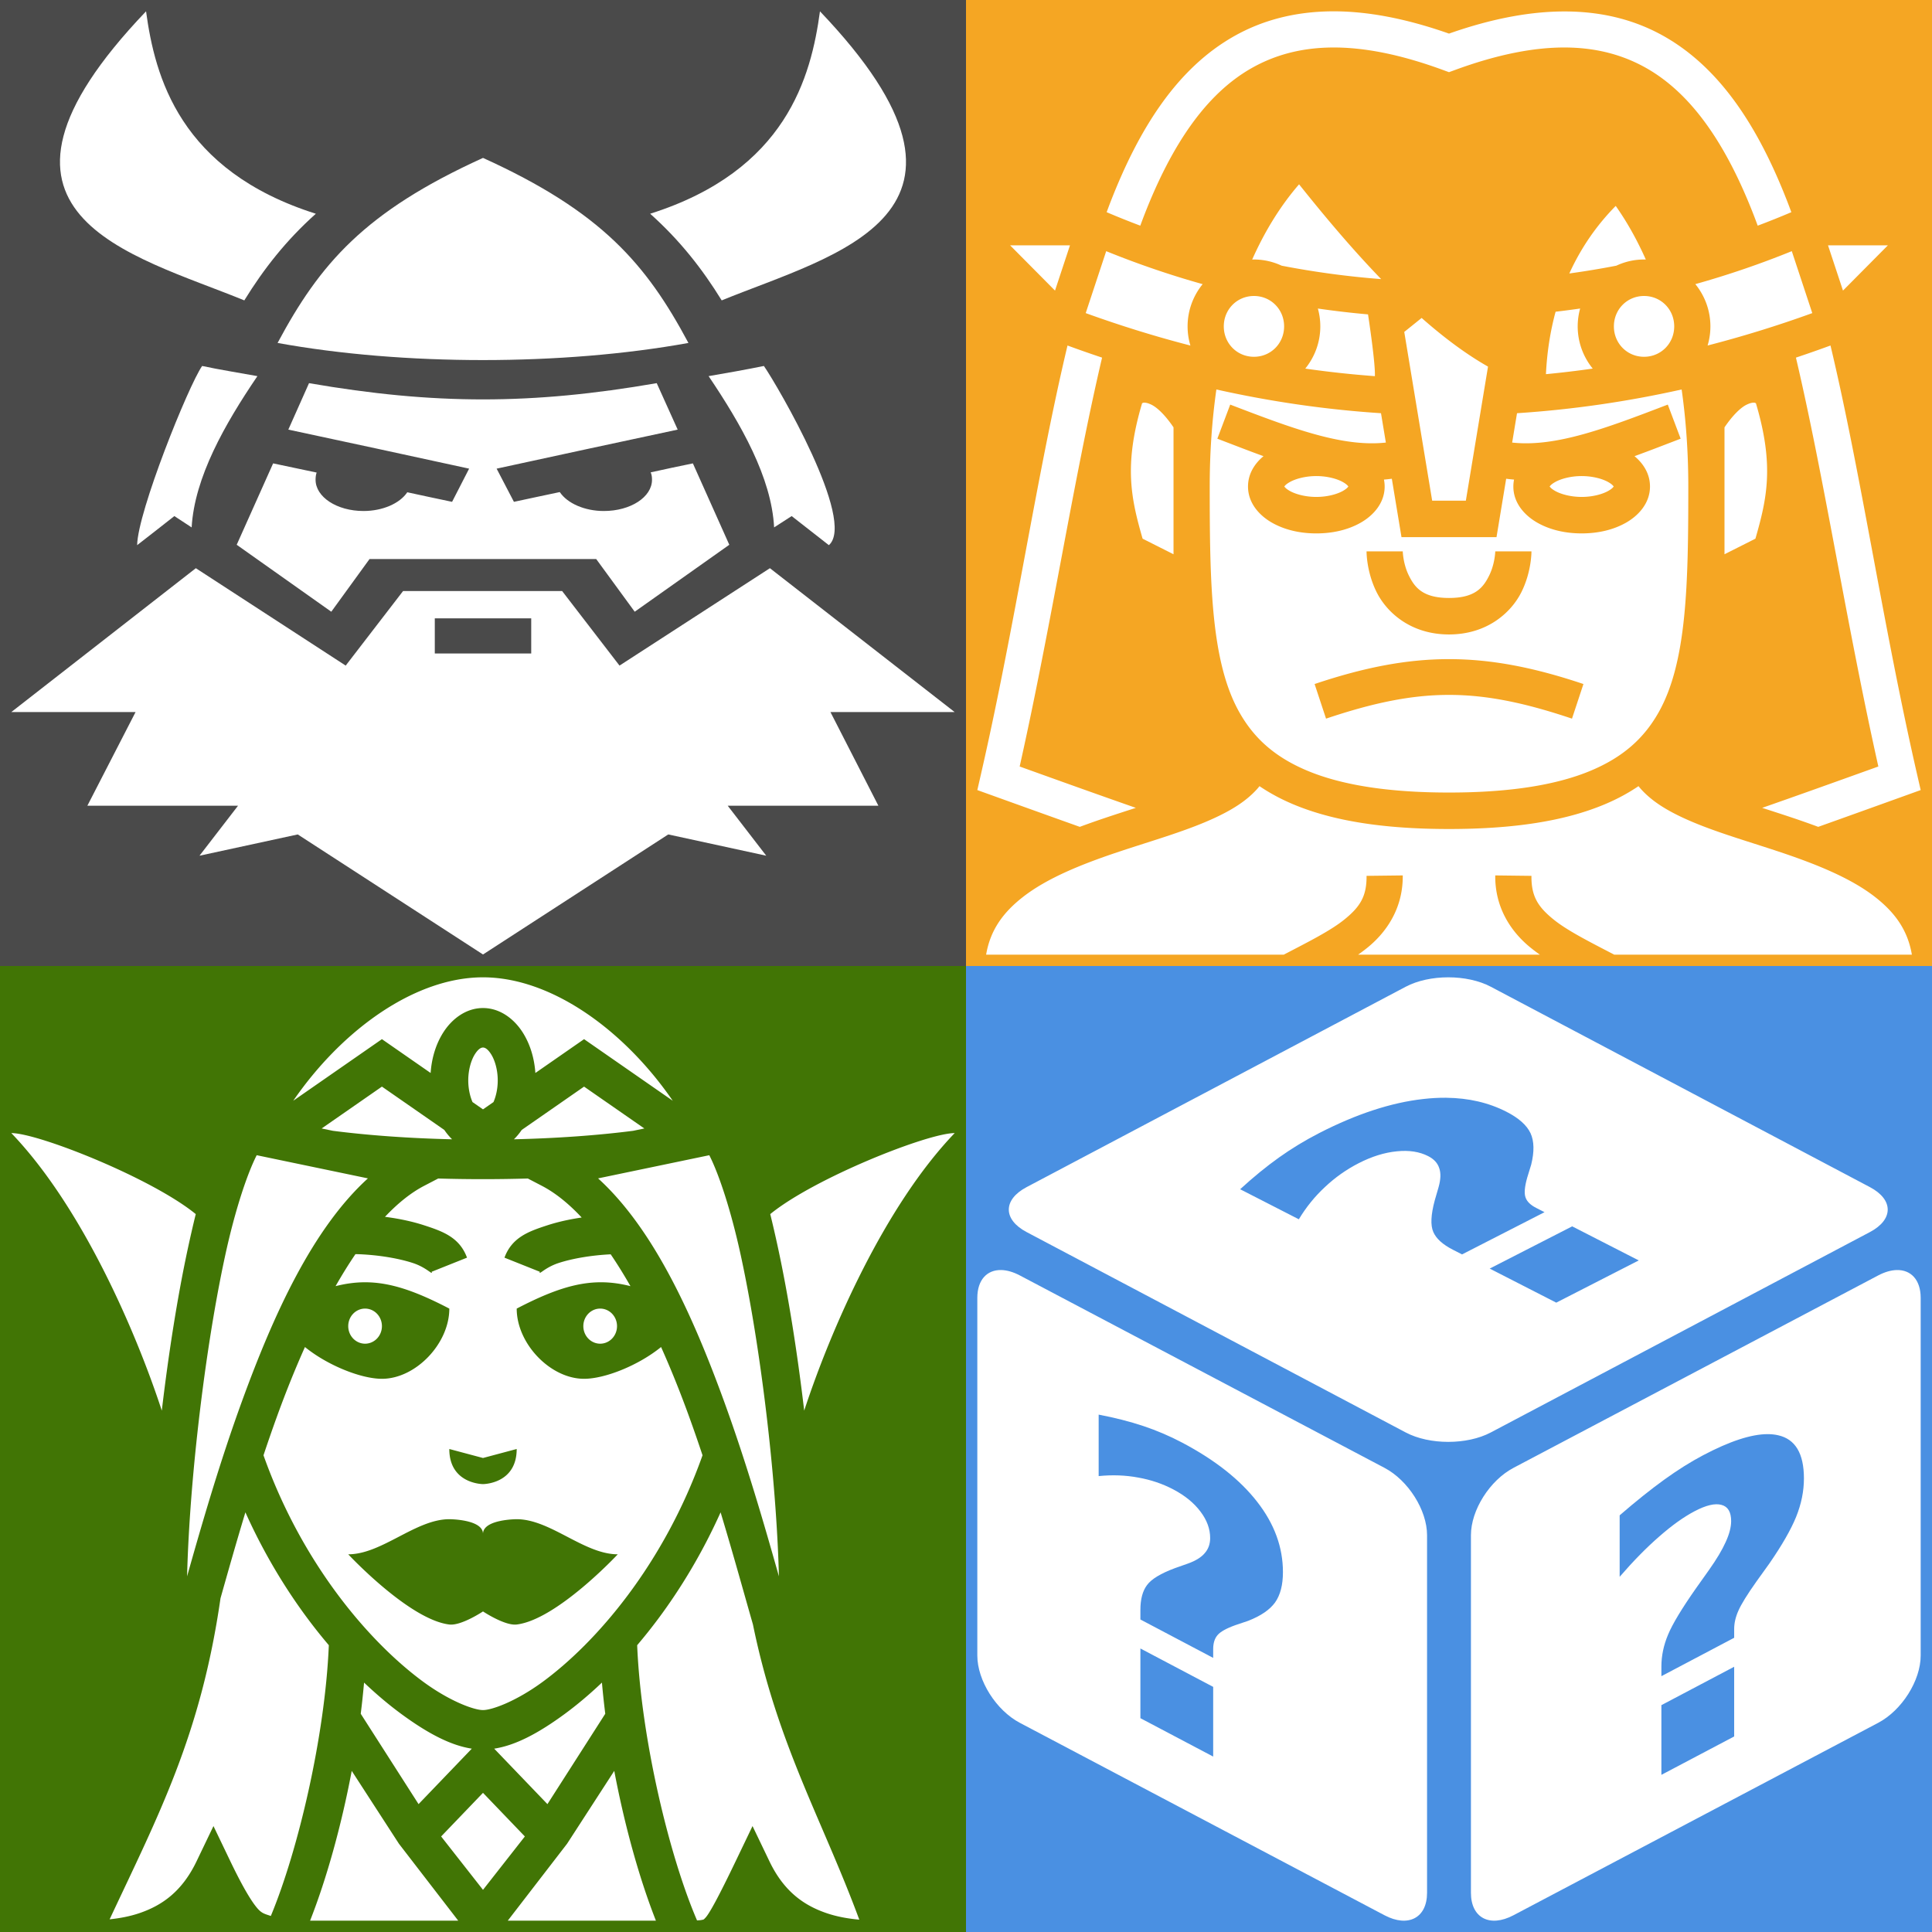
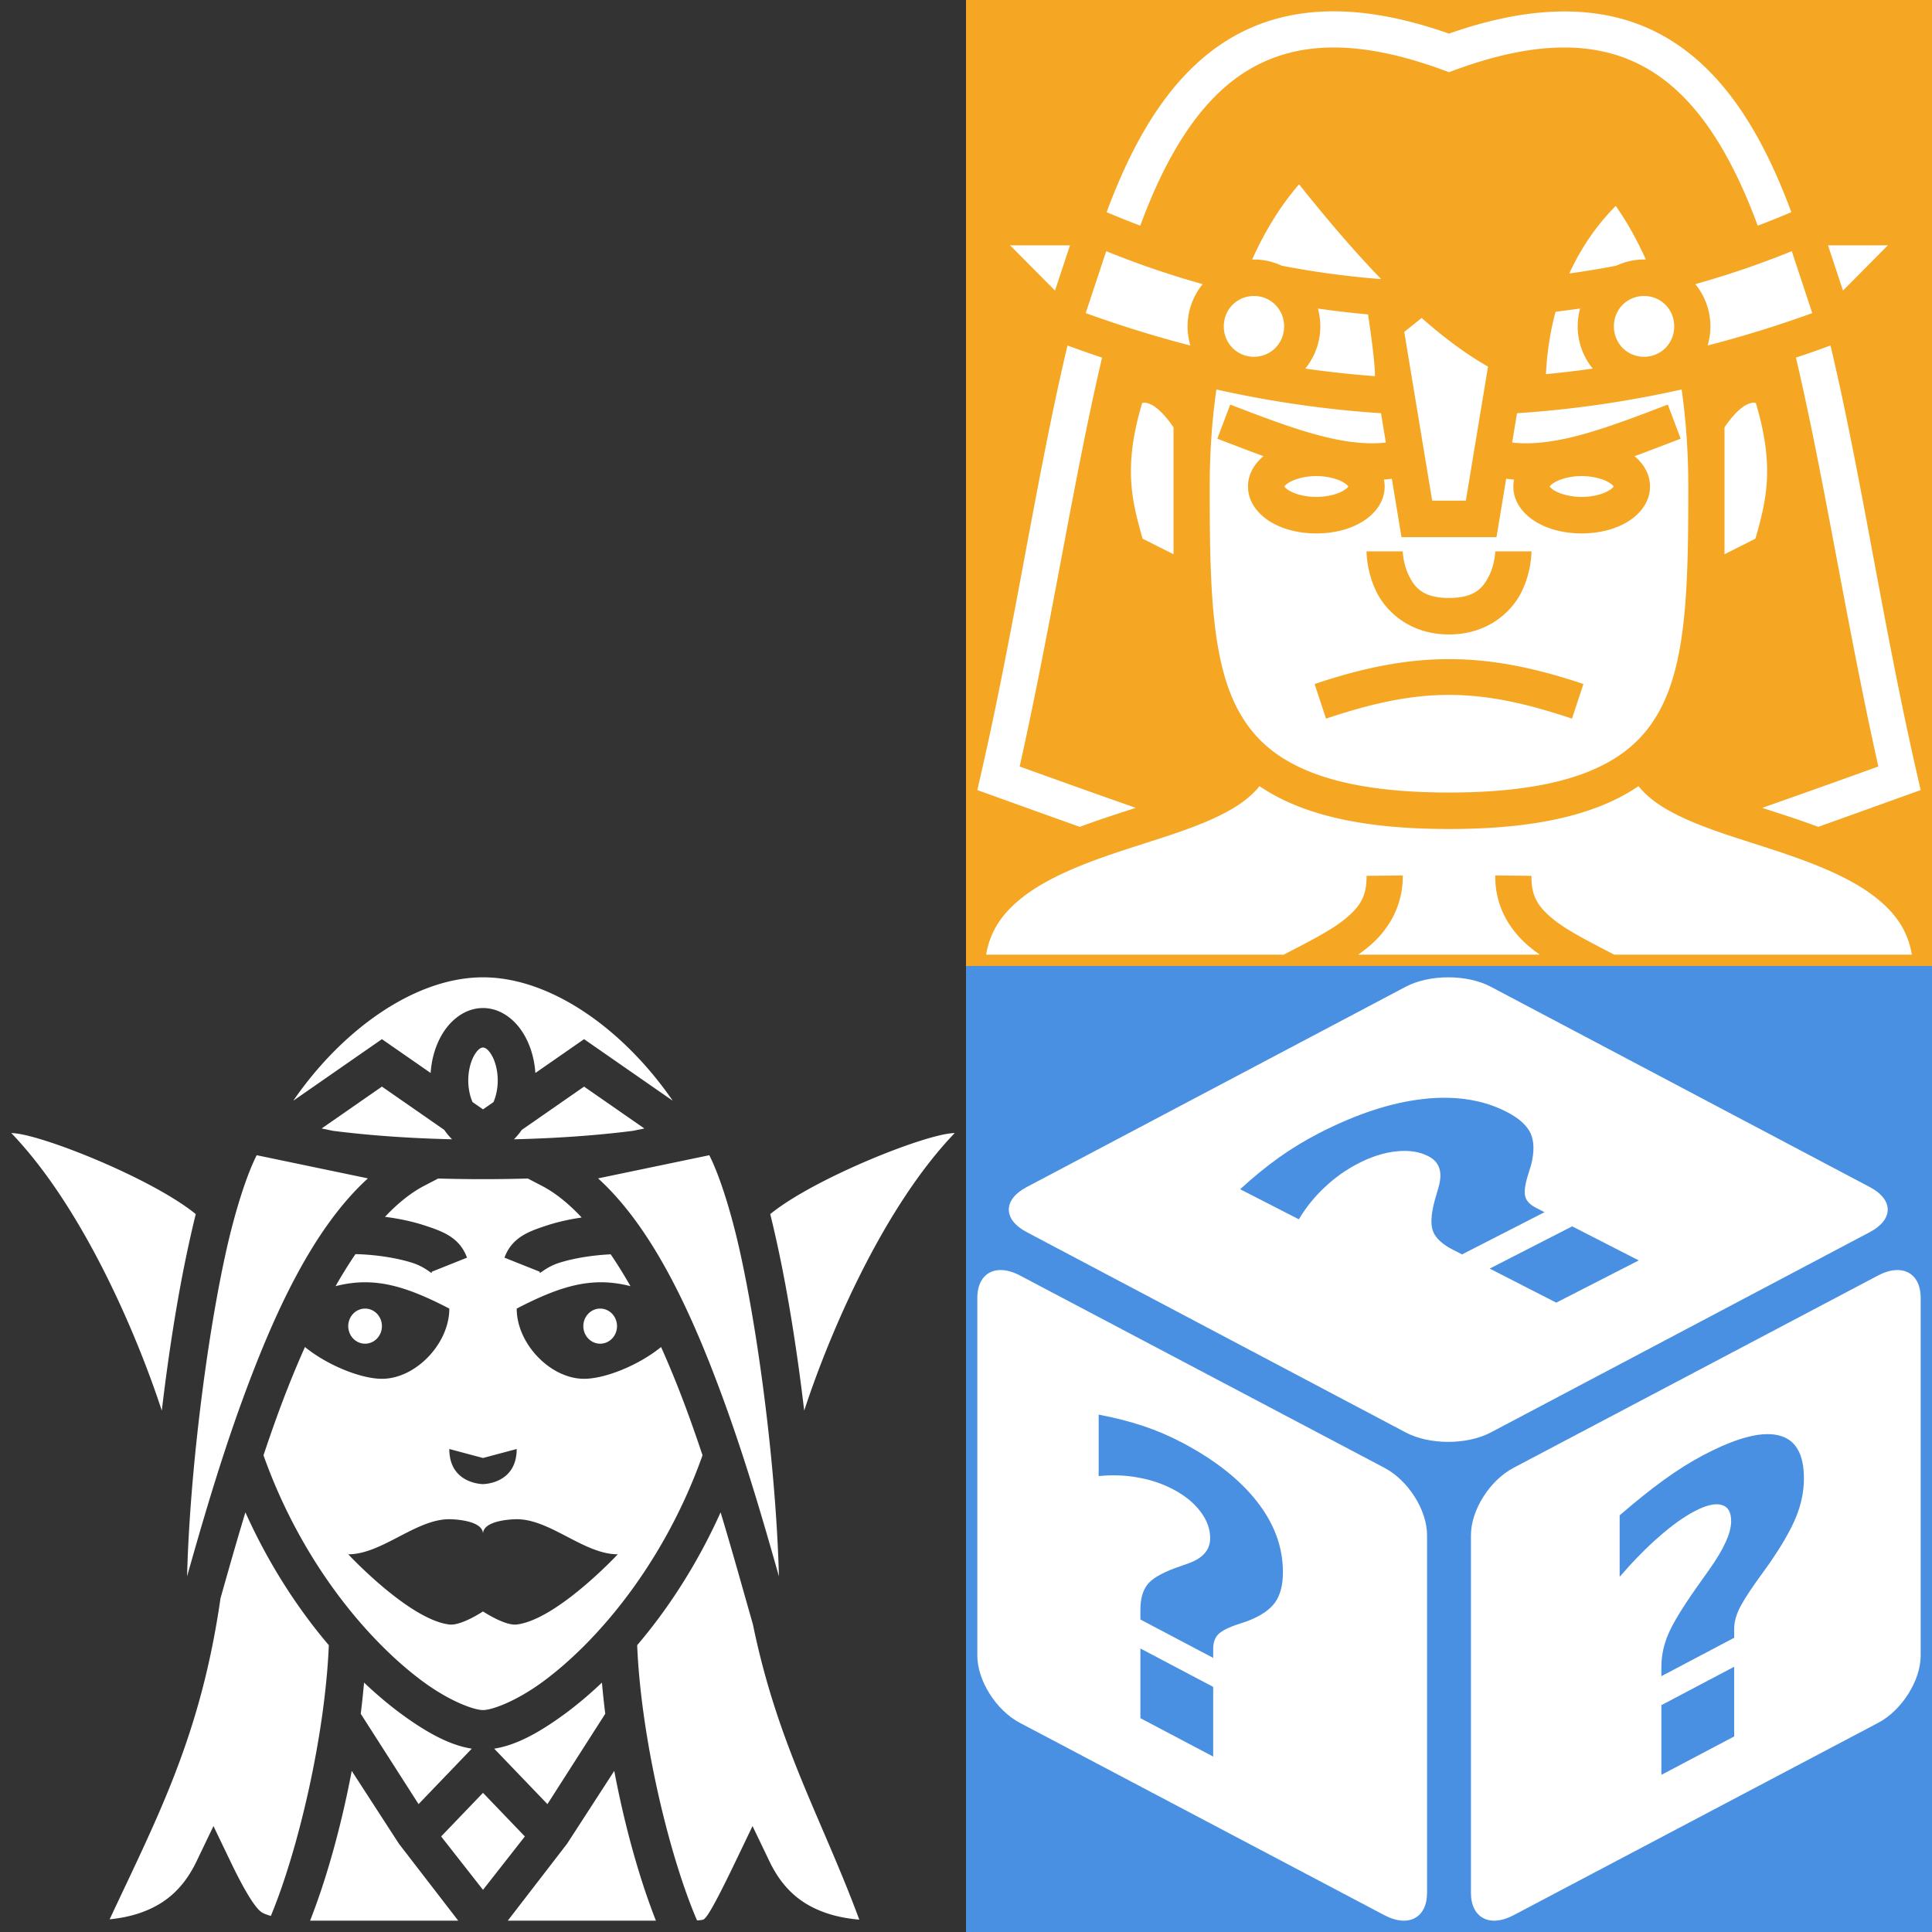
<svg xmlns="http://www.w3.org/2000/svg" style="height: 512px; width: 512px;" viewBox="0 0 512 512">
  <rect x="0" y="0" width="512" height="512" fill="#333333" stroke="none" />
-   <rect style="opacity:1;fill:#417505;fill-opacity:1;stroke:none;stroke-width:30;stroke-linejoin:round;stroke-miterlimit:4;stroke-dasharray:none;stroke-dashoffset:0;stroke-opacity:1" id="rect4159" width="256" height="256" x="0" y="256" />
  <rect style="opacity:1;fill:#4a90e2;fill-opacity:1;stroke:none;stroke-width:30;stroke-linejoin:round;stroke-miterlimit:4;stroke-dasharray:none;stroke-dashoffset:0;stroke-opacity:1" id="rect4159-3" width="256" height="256" x="256" y="256" />
  <rect style="opacity:1;fill:#f5a623;fill-opacity:1;stroke:none;stroke-width:30;stroke-linejoin:round;stroke-miterlimit:4;stroke-dasharray:none;stroke-dashoffset:0;stroke-opacity:1" id="rect4159-6" width="256" height="256" x="256" y="0" />
-   <rect style="opacity:1;fill:#4a4a4a;fill-opacity:1;stroke:none;stroke-width:30;stroke-linejoin:round;stroke-miterlimit:4;stroke-dasharray:none;stroke-dashoffset:0;stroke-opacity:1" id="rect4159-7" width="256" height="256" x="0" y="-5.6843419e-14" />
  <g id="svg_3" class="selected" transform="matrix(1.071,0,0,0.903,2.715,2.603)" style="fill:#ffffff;fill-opacity:1">
-     <path style="fill:#ffffff;fill-opacity:1" id="svg_4" d="M 33.604,0.439 C -14.556,60.244 30.168,71.758 57.917,85.277 62.715,76.054 68.226,67.691 75.617,59.843 41.903,47.183 35.808,19.63 33.604,0.439 Z m 166.756,0 C 198.155,19.63 192.061,47.183 158.346,59.843 c 7.391,7.848 12.902,16.211 17.7,25.434 27.814,-13.519 72.421,-25.033 24.313,-84.838 z M 116.982,43.46 C 87.611,59.27 76.589,74.622 66.151,97.765 c 31.056,6.702 70.54,6.702 101.661,0 C 157.374,74.622 146.352,59.27 116.982,43.46 Z M 47.479,104.524 c -3.436,5.9 -15.949,42.791 -16.079,52.587 3.047,-2.807 6.159,-5.671 9.207,-8.535 l 4.279,3.322 c 0.713,-14.665 8.169,-30.246 16.274,-44.395 -4.214,-0.917 -9.401,-1.89 -13.68,-2.979 z m 139.006,0 c -4.02,0.974 -9.92,2.234 -13.68,2.979 8.04,14.149 15.56,29.73 16.209,44.395 l 4.344,-3.322 9.207,8.535 c 6.808,-7.103 -12.643,-46.686 -16.079,-52.587 z m -112.554,5.041 -5.122,13.634 c 14.782,3.723 28.268,7.218 44.736,11.457 l -4.214,9.738 c -3.631,-0.917 -7.391,-1.833 -11.087,-2.807 -1.88,3.322 -6.159,5.499 -10.827,5.499 -6.613,0 -11.865,-4.124 -11.865,-9.165 0,-0.745 0.065,-1.432 0.259,-2.119 l -10.763,-2.692 -9.012,23.887 23.405,19.648 9.466,-15.467 56.082,0 9.531,15.467 23.405,-19.648 -9.012,-23.887 c -3.501,0.859 -7.002,1.719 -10.438,2.635 0.259,0.687 0.324,1.432 0.324,2.177 0,5.041 -5.252,9.165 -11.93,9.165 -4.733,0 -9.012,-2.234 -10.892,-5.557 -3.825,0.974 -7.586,1.89 -11.346,2.864 l -4.279,-9.738 c 15.042,-3.895 28.787,-7.39 44.801,-11.457 l -5.187,-13.634 c -30.926,6.359 -55.045,6.359 -86.036,0 z m -28.009,54.305 -45.657,42.218 30.745,0 -11.93,27.496 37.28,0 -9.531,14.665 24.313,-6.244 45.838,35.23 45.838,-35.23 24.248,6.244 -9.531,-14.665 37.28,0 -11.865,-27.496 30.732,0 -45.709,-42.218 -37.215,28.585 -14.199,-21.882 -39.355,0 -14.199,21.882 z m 59.13,14.722 23.859,0 0,10.311 -23.859,0 z" />
-   </g>
+     </g>
  <path d="m 352.871,3.003 c -9.743,0.089 -18.331,2.351 -25.839,6.598 -15.015,8.494 -25.093,24.243 -32.76,43.979 -0.339,0.872 -0.668,1.763 -0.999,2.651 a 230.811,232.641 0 0 0 8.915,3.574 c 0.335,-0.908 0.671,-1.814 1.015,-2.701 7.254,-18.669 16.36,-32.192 28.522,-39.073 6.082,-3.44 13.08,-5.391 21.389,-5.444 8.309,-0.054 17.926,1.791 29.247,5.941 l 1.638,0.599 1.639,-0.599 c 22.64,-8.298 38.472,-7.377 50.635,-0.496 12.163,6.88 21.269,20.405 28.522,39.073 0.344,0.886 0.68,1.793 1.015,2.701 a 230.816,232.646 0 0 0 8.915,-3.573 c -0.33,-0.888 -0.66,-1.779 -0.999,-2.651 C 466.061,33.845 455.983,18.096 440.968,9.601 426.301,1.304 407.472,0.647 384,8.906 372.542,4.874 362.164,2.917 352.871,3.003 Z m -8.604,45.843 c -2.542,2.925 -4.897,6.166 -7.07,9.705 -1.948,3.172 -3.73,6.586 -5.349,10.211 l 0.085,0.019 c 0.125,-0.003 0.25,-0.01 0.376,-0.01 a 17.378,17.515 0 0 1 7.338,1.638 234.157,236.014 0 0 0 26.375,3.556 C 357.938,65.606 350.541,56.701 344.267,48.846 Z m 83.916,5.721 c -5.088,5.155 -9.226,11.152 -12.297,17.907 a 233.526,235.378 0 0 0 12.463,-2.066 17.378,17.515 0 0 1 7.341,-1.638 c 0.126,0 0.25,0.006 0.376,0.009 l 0.085,-0.019 c -1.618,-3.624 -3.401,-7.039 -5.349,-10.211 a 78.617,79.241 0 0 0 -2.619,-3.983 z m -160.499,10.443 11.905,11.999 3.967,-11.999 z m 216.758,0 3.968,11.999 11.905,-11.999 z m -191.287,1.55 -5.429,16.416 c 9.255,3.348 18.502,6.211 27.743,8.595 -0.483,-1.611 -0.746,-3.314 -0.746,-5.076 0,-4.232 1.501,-8.134 3.989,-11.193 a 241.424,243.338 0 0 1 -25.557,-8.742 z m 181.689,0 a 241.387,243.301 0 0 1 -25.561,8.737 c 2.49,3.062 3.992,6.964 3.992,11.198 0,1.76 -0.262,3.461 -0.744,5.07 a 308.581,311.028 0 0 0 27.741,-8.588 z M 332.31,78.438 c -4.471,0 -7.993,3.55 -7.993,8.057 0,4.506 3.522,8.057 7.993,8.057 4.471,0 7.993,-3.55 7.993,-8.057 0,-4.506 -3.522,-8.057 -7.993,-8.057 z m 103.381,0 c -4.471,0 -7.993,3.55 -7.993,8.057 0,4.506 3.522,8.057 7.993,8.057 4.471,0 7.993,-3.55 7.993,-8.057 0,-4.506 -3.522,-8.057 -7.993,-8.057 z m -16.935,3.322 a 242.09,244.01 0 0 1 -6.507,0.851 c -1.408,5.178 -2.275,10.703 -2.558,16.547 a 271.672,273.826 0 0 0 12.398,-1.478 c -2.485,-3.058 -3.983,-6.957 -3.983,-11.185 0,-1.638 0.229,-3.225 0.65,-4.735 z m -69.506,0.007 a 17.38,17.518 0 0 1 0.646,4.727 c 0,4.23 -1.499,8.13 -3.986,11.188 a 272.099,274.257 0 0 0 18.447,2.003 c 0.171,-3.481 -1.815,-16.369 -1.815,-16.369 a 243.403,245.333 0 0 1 -13.293,-1.55 z m 27.499,2.492 -4.606,3.704 7.397,44.723 8.926,0 5.874,-35.533 c -5.964,-3.384 -11.875,-7.852 -17.591,-12.895 z m -93.848,7.303 c -8.111,34.052 -13.896,74.118 -22.941,113.623 l -0.959,4.192 4.02,1.448 a 7911.029,7973.766 0 0 0 23.133,8.3 222.568,224.333 0 0 1 6.805,-2.401 c 2.725,-0.915 5.423,-1.783 8.052,-2.633 -9.319,-3.252 -19.485,-6.891 -30.789,-10.959 8.534,-38.202 14.326,-76.393 21.84,-108.36 a 327.026,329.619 0 0 1 -9.16,-3.209 z m 202.2,0 a 327.028,329.622 0 0 1 -9.16,3.209 c 7.514,31.968 13.306,70.158 21.84,108.36 -11.304,4.066 -21.47,7.707 -30.788,10.958 2.629,0.85 5.326,1.719 8.051,2.634 a 222.565,224.33 0 0 1 6.805,2.401 c 7.218,-2.573 14.87,-5.326 23.133,-8.301 L 509,209.375 508.041,205.184 C 498.996,165.679 493.21,125.613 485.1,91.563 Z m -162.749,11.652 c -1.166,8.18 -1.765,16.799 -1.765,25.712 0,25.782 0.344,46.591 7.894,59.908 3.776,6.659 9.176,11.716 17.93,15.392 8.754,3.676 20.937,5.805 37.59,5.805 16.653,0 28.836,-2.129 37.59,-5.805 8.753,-3.677 14.154,-8.733 17.93,-15.392 7.549,-13.317 7.894,-34.126 7.894,-59.907 0,-8.913 -0.599,-17.531 -1.765,-25.712 -14.534,3.247 -29.079,5.341 -43.628,6.29 l -1.286,7.78 c 11.513,1.26 24.799,-3.756 41.243,-10.064 l 3.41,9.036 c -4.165,1.598 -8.232,3.18 -12.229,4.635 2.326,1.937 4.103,4.653 4.103,8.034 0,4.404 -3.012,7.685 -6.331,9.579 -3.319,1.894 -7.365,2.852 -11.774,2.852 -4.41,0 -8.456,-0.958 -11.775,-2.852 -3.318,-1.895 -6.331,-5.175 -6.331,-9.579 0,-0.635 0.069,-1.244 0.187,-1.832 a 42.137,42.471 0 0 1 -2.089,-0.223 l -2.561,15.482 -25.179,0 -2.561,-15.481 c -0.695,0.09 -1.392,0.167 -2.089,0.223 0.117,0.588 0.187,1.197 0.187,1.832 0,4.404 -3.012,7.685 -6.331,9.579 -3.32,1.894 -7.366,2.852 -11.775,2.852 -4.409,0 -8.455,-0.958 -11.774,-2.852 -3.319,-1.895 -6.331,-5.175 -6.331,-9.579 0,-3.381 1.777,-6.096 4.103,-8.035 -3.997,-1.454 -8.064,-3.036 -12.23,-4.634 l 3.412,-9.036 c 16.445,6.308 29.73,11.323 41.244,10.063 l -1.286,-7.78 c -14.548,-0.949 -29.093,-3.042 -43.628,-6.29 z m -19.278,3.498 c -0.117,0.005 -0.282,0.115 -0.402,0.136 -4.912,16.523 -2.917,25.308 0.128,35.908 l 8.196,4.13 0,-33.633 c -2.358,-3.471 -4.475,-5.355 -5.907,-6.029 -0.792,-0.372 -1.394,-0.545 -2.014,-0.512 z m 161.855,0 c -0.621,-0.032 -1.223,0.141 -2.014,0.513 -1.432,0.674 -3.549,2.558 -5.907,6.029 l 0,33.633 8.196,-4.13 c 3.045,-10.6 5.04,-19.385 0.128,-35.908 -0.12,-0.021 -0.285,-0.131 -0.402,-0.136 z m -116.086,19.451 c -2.942,0 -5.549,0.741 -7.047,1.597 -1.078,0.615 -1.354,1.045 -1.428,1.167 0.075,0.122 0.35,0.552 1.428,1.167 1.497,0.855 4.105,1.597 7.046,1.597 2.942,0 5.55,-0.741 7.049,-1.597 1.077,-0.615 1.352,-1.045 1.428,-1.167 -0.076,-0.122 -0.351,-0.552 -1.428,-1.167 -1.498,-0.855 -4.107,-1.596 -7.049,-1.596 z m 8.477,2.763 c 0.029,0.048 0.037,0.059 0.037,0 0,-0.059 -0.008,-0.048 -0.037,0 z m -16.951,0 c -0.03,-0.048 -0.037,-0.059 -0.037,0 0,0.059 0.008,0.048 0.037,0 z m 78.792,-2.763 c -2.942,0 -5.55,0.741 -7.049,1.597 -1.077,0.615 -1.352,1.045 -1.428,1.167 0.076,0.122 0.351,0.552 1.428,1.167 1.498,0.855 4.107,1.597 7.049,1.597 2.942,0 5.549,-0.741 7.047,-1.597 1.078,-0.615 1.354,-1.045 1.428,-1.167 -0.075,-0.122 -0.35,-0.552 -1.428,-1.167 -1.497,-0.855 -4.105,-1.596 -7.046,-1.596 z m 8.475,2.763 c 0.03,0.048 0.037,0.059 0.037,0 0,-0.059 -0.008,-0.048 -0.037,0 z m -16.951,0 c -0.029,-0.048 -0.037,-0.059 -0.037,0 0,0.059 0.008,0.048 0.037,0 z m -48.53,17.188 9.592,0 c 0,0 0.066,3.287 1.625,6.432 1.56,3.144 3.704,5.922 10.631,5.922 6.928,0 9.071,-2.778 10.631,-5.922 1.559,-3.144 1.625,-6.432 1.625,-6.432 l 9.592,0 c 0,0 0.066,5.307 -2.638,10.756 -2.703,5.45 -9.086,11.266 -19.211,11.266 -10.125,0 -16.507,-5.816 -19.211,-11.265 -2.704,-5.45 -2.638,-10.756 -2.638,-10.756 z m 21.848,28.563 c 11.264,0 22.528,2.198 35.622,6.597 l -3.033,9.173 c -24.971,-8.39 -40.205,-8.39 -65.177,0 l -3.033,-9.173 c 13.093,-4.399 24.357,-6.597 35.622,-6.597 z m -50.222,33.663 a 16.164,16.292 0 0 1 -0.691,0.822 c -2.73,3.013 -6.24,5.205 -10.155,7.105 -7.829,3.799 -17.502,6.458 -26.942,9.63 -9.441,3.171 -18.571,6.85 -24.95,11.851 -5.185,4.063 -8.598,8.687 -9.709,15.251 l 78.87,0 c 6.709,-3.497 12.543,-6.411 16.281,-9.485 3.938,-3.239 5.731,-6.01 5.667,-11.404 l 9.592,-0.115 c 0.096,8.184 -3.836,14.601 -9.196,19.01 A 43.415,43.759 0 0 1 359.908,253 l 48.184,0 a 43.415,43.759 0 0 1 -2.64,-1.995 c -5.36,-4.408 -9.291,-10.826 -9.196,-19.01 l 9.592,0.115 c -0.064,5.394 1.73,8.166 5.667,11.404 3.738,3.074 9.572,5.989 16.281,9.485 l 78.871,0 c -1.112,-6.565 -4.525,-11.188 -9.709,-15.252 -6.379,-5.001 -15.51,-8.68 -24.95,-11.852 -9.441,-3.172 -19.113,-5.831 -26.943,-9.63 -3.914,-1.899 -7.424,-4.092 -10.154,-7.105 -0.24,-0.265 -0.468,-0.54 -0.691,-0.822 -2.689,1.823 -5.666,3.435 -8.944,4.811 -10.43,4.38 -23.826,6.547 -41.278,6.547 -17.452,0 -30.848,-2.167 -41.278,-6.547 -3.277,-1.377 -6.255,-2.989 -8.944,-4.811 z" id="svg_2" style="fill:#ffffff;fill-opacity:1;stroke:none;stroke-opacity:1" />
  <path d="m 128,259 c -15.765,0 -32.567,10.61 -45.294,26.08 -1.751,2.128 -3.417,4.347 -4.993,6.63 l 23.501,-16.323 12.906,8.964 c 0.282,-4.033 1.433,-7.74 3.387,-10.794 2.27,-3.547 5.992,-6.417 10.493,-6.417 4.501,0 8.223,2.87 10.493,6.417 1.954,3.054 3.105,6.762 3.387,10.794 l 12.906,-8.964 23.501,16.323 c -1.576,-2.283 -3.242,-4.501 -4.993,-6.63 C 160.567,269.61 143.765,259 128,259 Z m 0,18.605 c -0.43,0 -1.174,0.253 -2.135,1.756 -0.962,1.505 -1.771,4.055 -1.771,6.965 0,2.227 0.474,4.238 1.127,5.735 l 2.779,1.93 2.779,-1.93 c 0.653,-1.497 1.127,-3.509 1.127,-5.735 0,-2.91 -0.809,-5.461 -1.771,-6.965 -0.961,-1.502 -1.705,-1.756 -2.135,-1.756 z m -26.786,10.358 -15.973,11.093 2.978,0.62 c 9.443,1.215 20.384,1.992 31.588,2.248 -0.772,-0.756 -1.465,-1.593 -2.065,-2.481 l -16.528,-11.48 z m 53.571,0 -16.527,11.481 c -0.6,0.888 -1.293,1.726 -2.065,2.481 11.204,-0.257 22.146,-1.033 31.589,-2.248 l 2.976,-0.62 -15.973,-11.093 z M 3,300.279 c 18.593,19.371 32.876,52.176 39.879,73.55 1.772,-14.995 4.148,-30.266 6.998,-43.406 0.657,-3.025 1.319,-5.917 2.001,-8.676 C 40.199,312.215 10.153,300.279 3,300.279 Z m 250,0 c -7.153,0 -37.199,11.936 -48.877,21.469 0.682,2.759 1.344,5.651 2,8.676 2.85,13.139 5.226,28.41 6.998,43.406 7.004,-21.374 21.287,-54.179 39.879,-73.55 z m -184.972,5.864 c -2.59,5.091 -5.79,14.766 -8.354,26.587 -3.055,14.087 -5.614,31.07 -7.398,47.351 -1.518,13.844 -2.433,27.038 -2.696,37.66 3.83,-13.535 8.554,-29.955 14.574,-46.479 8.342,-22.895 18.683,-45.647 33.347,-58.979 l -29.472,-6.141 z m 119.944,0 -29.472,6.141 c 14.664,13.331 25.006,36.083 33.347,58.979 6.02,16.523 10.744,32.944 14.573,46.479 -0.265,-10.622 -1.18,-23.816 -2.697,-37.66 -1.784,-16.281 -4.343,-33.263 -7.398,-47.351 -2.564,-11.821 -5.763,-21.497 -8.354,-26.587 z m -71.85,6.174 -3.733,1.945 c -3.555,1.853 -7.017,4.663 -10.365,8.208 3.72,0.477 7.249,1.228 10.374,2.246 4.863,1.586 9.367,3.147 11.364,8.576 l -9.379,3.744 c 0.4,1.086 -1.263,-1.118 -4.984,-2.331 -3.722,-1.212 -8.887,-2.096 -14.136,-2.32 -0.355,-0.015 -0.71,-0.02 -1.066,-0.028 -1.802,2.648 -3.56,5.488 -5.269,8.486 2.691,-0.683 5.258,-1.028 7.824,-1.028 6.696,0 13.393,2.326 22.321,6.977 0,9.302 -8.929,18.605 -17.857,18.605 -5.502,0 -14.388,-3.534 -20.403,-8.421 -2.597,5.797 -5.028,11.856 -7.267,18.002 -1.297,3.559 -2.532,7.132 -3.718,10.686 5.119,14.416 12.153,26.839 19.728,36.985 7.52,10.073 15.576,17.881 22.643,23.062 7.065,5.179 13.431,7.475 15.803,7.475 2.372,0 8.738,-2.296 15.804,-7.477 7.066,-5.18 15.123,-12.988 22.643,-23.061 7.575,-10.147 14.608,-22.57 19.728,-36.985 -1.185,-3.554 -2.421,-7.127 -3.718,-10.686 -2.239,-6.145 -4.671,-12.206 -7.268,-18.002 -6.015,4.887 -14.901,8.42 -20.403,8.42 -8.929,0 -17.857,-9.302 -17.857,-18.605 8.929,-4.651 15.625,-6.977 22.321,-6.977 2.566,0 5.132,0.345 7.824,1.028 -1.698,-2.979 -3.445,-5.802 -5.236,-8.437 -5.128,0.247 -10.149,1.113 -13.787,2.299 -3.722,1.213 -5.384,3.417 -4.984,2.331 l -9.381,-3.744 c 1.998,-5.429 6.503,-6.99 11.367,-8.576 2.762,-0.9 5.846,-1.586 9.094,-2.064 -3.4,-3.633 -6.92,-6.506 -10.536,-8.39 l -3.733,-1.945 c -3.925,0.114 -7.896,0.172 -11.877,0.172 -3.98,0 -7.952,-0.058 -11.878,-0.172 z m -19.372,34.473 a 4.464,4.651 0 0 0 -4.464,4.651 4.464,4.651 0 0 0 4.464,4.651 4.464,4.651 0 0 0 4.464,-4.651 4.464,4.651 0 0 0 -4.464,-4.651 z m 62.304,0 a 4.464,4.651 0 0 0 -4.464,4.651 4.464,4.651 0 0 0 4.464,4.651 4.464,4.651 0 0 0 4.464,-4.651 4.464,4.651 0 0 0 -4.464,-4.651 z M 119.071,384 128,386.383 136.929,384 c 0,9.302 -8.929,9.302 -8.929,9.302 0,0 -8.929,0 -8.929,-9.302 z m -54.038,16.785 c -2.506,8.285 -4.617,15.769 -6.597,22.767 -5.229,36.354 -16.506,57.593 -29.381,85.089 2.632,-0.279 5.381,-0.765 8.07,-1.699 5.744,-1.994 11.088,-5.6 14.953,-13.654 l 4.492,-9.36 4.492,9.36 c 4.372,9.109 6.771,12.292 7.964,13.24 0.597,0.474 1.027,0.665 2.2,1.042 0.14,0.047 0.381,0.125 0.549,0.179 7.203,-17.299 14.371,-47.664 15.366,-71.752 -1.858,-2.189 -3.703,-4.493 -5.517,-6.925 -6.062,-8.12 -11.789,-17.599 -16.592,-28.288 z m 125.933,0 c -4.802,10.689 -10.53,20.167 -16.592,28.288 -1.815,2.43 -3.659,4.735 -5.517,6.924 1.018,24.648 8.5,55.87 15.868,72.938 0.526,-0.031 0.95,-0.069 1.203,-0.122 0.613,-0.13 0.502,-0.047 1.025,-0.594 1.045,-1.096 3.519,-5.63 7.983,-14.932 l 4.492,-9.36 4.492,9.36 c 3.866,8.054 9.209,11.66 14.953,13.655 2.959,1.029 5.982,1.529 8.849,1.787 -9.849,-26.631 -21.624,-46.221 -28.186,-78.234 -2.429,-8.457 -5.24,-18.699 -8.57,-29.709 z m -71.895,1.82 c 0,0 8.929,0 8.929,3.891 0,-3.891 8.929,-3.891 8.929,-3.891 8.929,0 17.857,9.302 26.786,9.302 0,0 -16.127,17.314 -26.786,18.605 C 133.774,430.894 128,427.047 128,427.047 c 0,0 -5.774,3.847 -8.929,3.465 -10.658,-1.291 -26.786,-18.605 -26.786,-18.605 8.929,0 17.864,-9.301 26.786,-9.302 z m -22.59,43.299 c -0.243,2.733 -0.532,5.488 -0.882,8.26 l 0.865,1.352 14.459,22.596 13.527,-14.091 0.585,-0.61 c -5.709,-0.87 -11.811,-4.152 -18.619,-9.144 -3.227,-2.366 -6.568,-5.164 -9.934,-8.363 z m 63.038,0 c -3.367,3.199 -6.708,5.996 -9.934,8.363 -6.808,4.991 -12.91,8.273 -18.618,9.144 l 14.11,14.701 14.459,-22.596 0.865,-1.352 c -0.349,-2.771 -0.639,-5.528 -0.882,-8.26 z M 93.213,469.301 C 90.451,483.934 86.504,498.016 82.175,509 l 39.262,0 -15.718,-20.391 -12.507,-19.308 z m 69.574,0 -12.507,19.308 L 134.562,509 l 39.263,0 c -4.33,-10.984 -8.276,-25.066 -11.039,-39.699 z M 128,475.12 116.906,486.68 128,500.827 139.094,486.679 128,475.12 Z" id="svg_6" style="fill:#ffffff;fill-opacity:1" />
  <path d="m 383.805,259 c -4.062,0 -8.125,0.832 -11.271,2.495 l -100.469,53.103 c -6.294,3.327 -6.294,8.588 0,11.915 l 100.469,53.103 c 6.294,3.327 16.248,3.327 22.541,0 l 100.469,-53.103 c 6.294,-3.326 6.294,-8.588 0,-11.915 L 395.075,261.496 C 391.928,259.831 387.866,259 383.805,259 Z m -0.542,31.919 c 5.928,0.058 11.258,1.299 15.989,3.721 3.236,1.658 5.356,3.548 6.358,5.672 0.969,2.108 1.026,4.886 0.171,8.333 l -1.052,3.429 c -0.697,2.454 -0.842,4.219 -0.434,5.295 0.375,1.06 1.304,1.97 2.79,2.731 l 2.23,1.141 -21.859,11.19 -2.429,-1.242 c -2.708,-1.386 -4.436,-2.952 -5.185,-4.7 -0.781,-1.764 -0.651,-4.569 0.391,-8.417 l 1.002,-3.455 c 0.583,-2.057 0.64,-3.744 0.171,-5.059 -0.429,-1.337 -1.404,-2.394 -2.923,-3.171 -2.312,-1.184 -5.082,-1.608 -8.307,-1.276 -3.26,0.316 -6.625,1.363 -10.096,3.14 -3.27,1.674 -6.24,3.769 -8.912,6.286 -2.705,2.501 -5.025,5.363 -6.963,8.587 l -15.555,-7.964 c 3.498,-3.209 6.934,-6.016 10.31,-8.422 3.377,-2.404 6.942,-4.568 10.696,-6.491 9.85,-5.042 19.01,-8.041 27.48,-8.995 2.11,-0.243 4.154,-0.355 6.13,-0.335 z m 33.384,34.076 17.637,9.029 -21.859,11.19 -17.637,-9.029 21.86,-11.19 z m -151.291,11.579 C 261.572,336.48 259,339.179 259,343.953 l 0,94.774 c 0,6.642 4.979,14.522 11.273,17.843 l 96.639,50.993 c 6.294,3.321 11.273,0.695 11.273,-5.947 l 0,-94.776 c 0,-6.642 -4.979,-14.52 -11.273,-17.842 l -96.639,-50.992 c -1.769,-0.934 -3.437,-1.398 -4.917,-1.435 z m 237.288,9.8e-4 c -1.48,0.036 -3.146,0.499 -4.916,1.433 l -96.642,50.992 c -6.294,3.322 -11.273,11.201 -11.273,17.843 l 0,94.776 c 0,6.641 4.979,9.266 11.273,5.944 l 96.643,-50.99 C 504.023,453.251 509,445.372 509,438.73 l 0,-94.776 c 0,-4.773 -2.572,-7.471 -6.356,-7.379 z m -211.487,38.314 c 4.31,0.821 8.246,1.826 11.809,3.013 3.562,1.188 7,2.655 10.313,4.402 8.69,4.586 15.316,9.811 19.875,15.675 4.559,5.83 6.839,12.047 6.839,18.655 0,3.39 -0.694,6.066 -2.084,8.032 -1.389,1.93 -3.758,3.552 -7.106,4.864 l -3.42,1.154 c -2.422,0.867 -4.007,1.76 -4.755,2.68 -0.748,0.885 -1.121,2.105 -1.121,3.661 l 0,2.335 -19.288,-10.177 0,-2.542 c 0,-2.837 0.587,-5.034 1.763,-6.593 1.175,-1.594 3.652,-3.089 7.427,-4.488 l 3.42,-1.206 c 2.03,-0.727 3.508,-1.642 4.434,-2.745 0.96,-1.084 1.442,-2.421 1.442,-4.012 0,-2.42 -0.855,-4.757 -2.565,-7.008 -1.71,-2.286 -4.096,-4.237 -7.159,-5.854 -2.885,-1.522 -6.002,-2.578 -9.351,-3.168 -3.348,-0.625 -6.839,-0.754 -10.472,-0.388 l 0,-16.293 z m 177.282,5.173 c 1.001,0 1.928,0.1 2.783,0.296 4.559,1.019 6.839,4.832 6.839,11.439 0,3.39 -0.695,6.8 -2.084,10.231 -1.389,3.396 -3.758,7.517 -7.106,12.361 l -3.42,4.762 c -2.422,3.423 -4.007,5.988 -4.755,7.697 -0.748,1.674 -1.121,3.289 -1.121,4.846 l 0,2.335 -19.288,10.176 0,-2.542 c 0,-2.837 0.588,-5.655 1.763,-8.454 1.177,-2.834 3.652,-6.941 7.427,-12.323 l 3.42,-4.814 c 2.03,-2.87 3.508,-5.345 4.434,-7.425 0.96,-2.099 1.442,-3.944 1.442,-5.535 0,-2.421 -0.855,-3.855 -2.564,-4.302 -1.71,-0.481 -4.098,0.086 -7.161,1.701 -2.885,1.522 -6.001,3.756 -9.349,6.698 -3.348,2.909 -6.839,6.462 -10.472,10.662 l 0,-16.293 c 4.31,-3.726 8.245,-6.875 11.806,-9.446 3.563,-2.571 7.001,-4.73 10.313,-6.477 7.063,-3.726 12.76,-5.59 17.094,-5.593 z m -166.221,56.802 19.288,10.175 0,18.472 -19.288,-10.175 0,-18.471 z m 157.357,4.844 0,18.471 -19.288,10.175 0,-18.47 19.288,-10.176 z" id="svg_8" style="fill:#ffffff;fill-opacity:1" />
</svg>